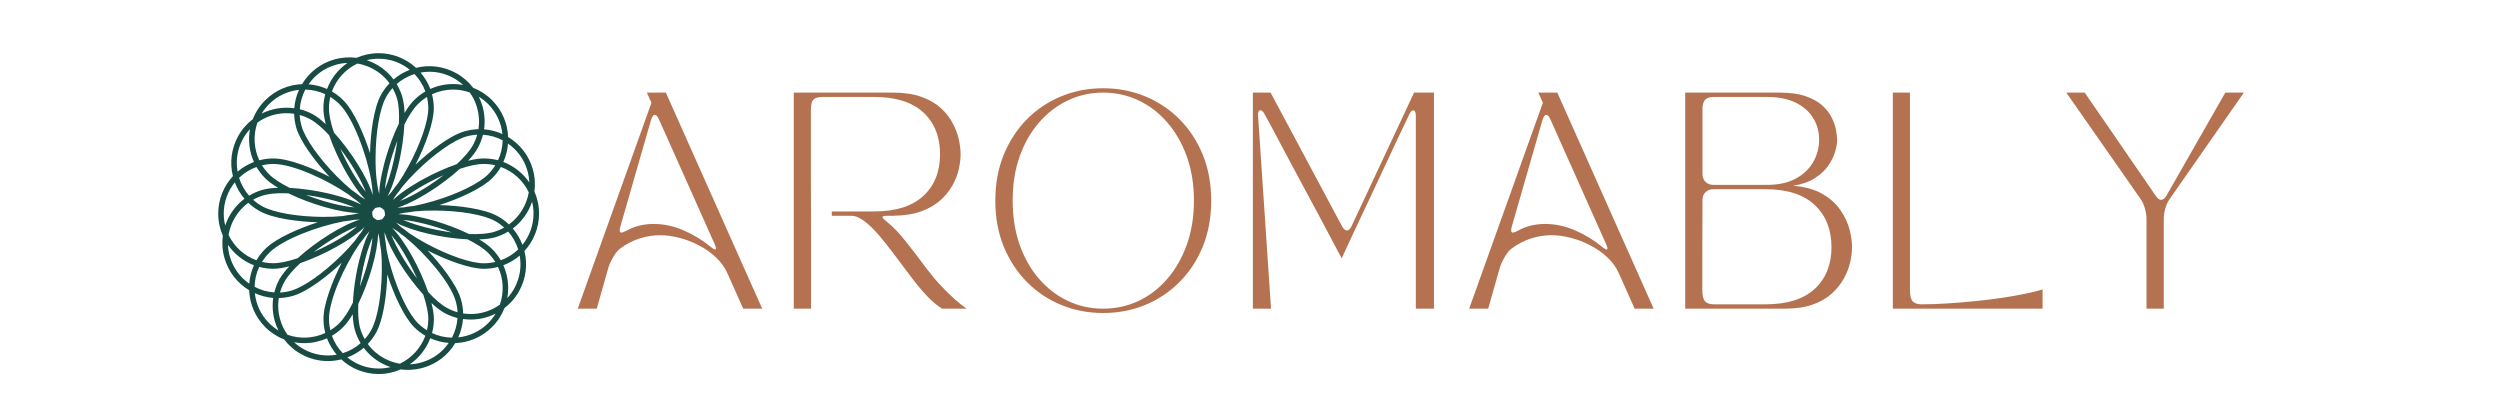
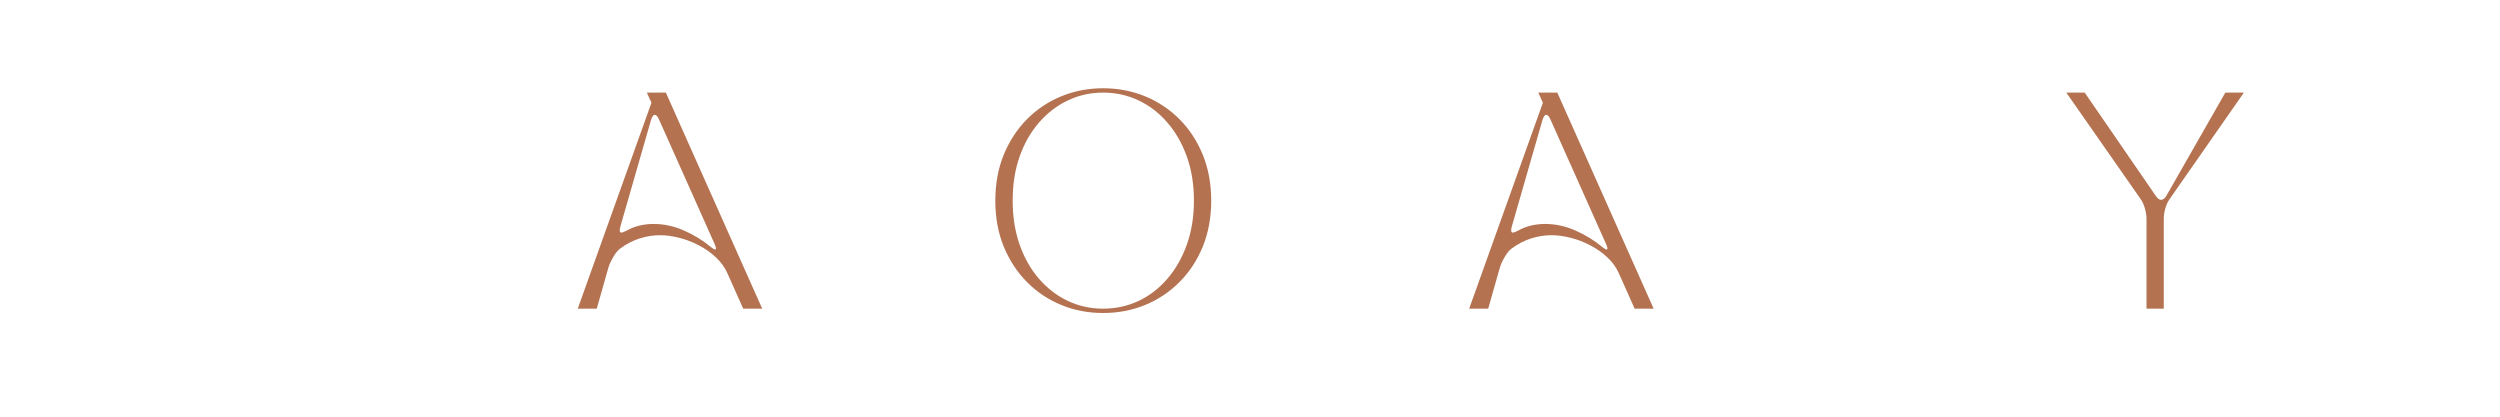
<svg xmlns="http://www.w3.org/2000/svg" width="600" zoomAndPan="magnify" viewBox="0 0 450 75" height="100" preserveAspectRatio="xMidYMid meet" version="1.2">
  <defs>
    <clipPath id="1f3ebc8596">
-       <path d="M 39.281 9.574 L 97.031 9.574 L 97.031 67.324 L 39.281 67.324 Z M 39.281 9.574 " />
-     </clipPath>
+       </clipPath>
  </defs>
  <g id="d324f46010">
    <g clip-rule="nonzero" clip-path="url(#1f3ebc8596)">
      <path style=" stroke:none;fill-rule:nonzero;fill:#184b44;fill-opacity:1;" d="M 97.031 38.449 C 97.031 37.031 96.73 35.691 96.199 34.465 C 96.371 33.148 96.289 31.766 95.887 30.402 C 95.16 27.906 93.543 25.906 91.461 24.66 C 91.371 22.246 90.398 19.867 88.562 18.02 C 87.57 17.027 86.402 16.285 85.168 15.801 C 84.348 14.727 83.297 13.816 82.07 13.145 C 79.855 11.934 77.324 11.598 74.887 12.211 C 73.121 10.582 70.754 9.574 68.156 9.574 C 66.746 9.574 65.395 9.875 64.18 10.406 C 62.84 10.234 61.457 10.328 60.117 10.719 C 57.691 11.426 55.668 12.984 54.375 15.145 C 51.961 15.234 49.582 16.207 47.746 18.043 C 46.742 19.035 45.988 20.203 45.516 21.438 C 44.453 22.246 43.543 23.285 42.859 24.523 C 41.648 26.738 41.312 29.27 41.926 31.707 C 40.285 33.484 39.281 35.852 39.281 38.449 C 39.281 39.871 39.578 41.211 40.109 42.438 C 39.938 43.754 40.02 45.137 40.422 46.5 C 41.152 48.996 42.766 50.996 44.848 52.242 C 44.938 54.656 45.91 57.047 47.746 58.883 C 48.738 59.875 49.906 60.617 51.141 61.102 C 51.961 62.176 53.012 63.086 54.238 63.758 C 55.727 64.578 57.355 64.992 59.02 64.992 C 59.828 64.992 60.637 64.891 61.434 64.691 C 63.188 66.32 65.555 67.324 68.156 67.324 C 69.562 67.324 70.902 67.027 72.129 66.496 C 72.555 66.551 72.98 66.574 73.422 66.574 C 74.344 66.574 75.281 66.449 76.203 66.184 C 78.629 65.477 80.652 63.918 81.945 61.758 C 84.359 61.668 86.738 60.695 88.574 58.859 C 89.578 57.855 90.32 56.699 90.805 55.453 C 91.867 54.645 92.777 53.605 93.461 52.367 C 94.672 50.152 95.008 47.621 94.395 45.184 C 96.023 43.418 97.031 41.051 97.031 38.449 Z M 96.035 38.449 C 96.035 40.578 95.285 42.539 94.039 44.074 C 93.633 42.992 93.043 41.996 92.305 41.129 C 93.934 39.906 95.137 38.207 95.77 36.305 C 95.945 36.996 96.035 37.711 96.035 38.449 Z M 89.973 54.84 C 88.078 56.203 85.688 56.781 83.367 56.422 C 83.344 55.566 83.215 54.727 82.973 53.883 C 82.199 51.227 79.383 47.621 76.969 45.082 C 80.605 46.953 84.672 48.383 87.098 48.383 C 87.973 48.383 88.828 48.27 89.637 48.051 C 90.641 50.188 90.746 52.633 89.973 54.84 Z M 81.355 60.777 C 80.121 60.754 78.895 60.477 77.766 59.945 C 77.984 59.137 78.098 58.281 78.098 57.406 C 78.098 56.609 77.938 55.625 77.66 54.539 C 78.48 55.301 79.266 55.914 79.957 56.309 C 80.73 56.734 81.539 57.047 82.348 57.242 C 82.27 58.457 81.934 59.656 81.355 60.777 Z M 71.977 65.465 C 70.984 65.305 70.027 64.969 69.113 64.473 C 67.945 63.828 66.953 62.961 66.203 61.91 C 66.793 61.297 67.301 60.605 67.727 59.832 C 68.895 57.703 69.598 53.477 69.715 49.402 C 70.961 53.281 72.82 57.152 74.531 58.871 C 75.152 59.496 75.836 60.016 76.562 60.441 C 75.754 62.648 74.09 64.461 71.977 65.465 Z M 61.699 63.574 C 60.844 62.684 60.172 61.621 59.746 60.441 C 60.473 60.016 61.156 59.496 61.777 58.871 C 62.344 58.305 62.922 57.508 63.488 56.562 C 63.523 57.637 63.648 58.605 63.879 59.414 C 64.125 60.258 64.469 61.043 64.91 61.77 C 63.996 62.578 62.91 63.191 61.699 63.574 Z M 51.754 60.258 C 51.164 59.438 50.715 58.523 50.438 57.531 C 50.066 56.25 49.984 54.934 50.184 53.652 C 51.027 53.629 51.879 53.5 52.723 53.258 C 55.379 52.484 58.984 49.676 61.512 47.285 C 59.918 50.406 58.223 54.633 58.223 57.395 C 58.223 58.27 58.336 59.125 58.555 59.934 C 56.418 60.938 53.961 61.043 51.754 60.258 Z M 46.336 22.062 C 47.859 20.965 49.699 20.375 51.57 20.375 C 52.02 20.375 52.48 20.41 52.941 20.48 C 52.965 21.336 53.094 22.176 53.336 23.02 C 54.016 25.352 56.523 28.852 59.332 31.832 C 56.223 30.227 51.973 28.52 49.211 28.52 C 48.336 28.52 47.48 28.633 46.672 28.852 C 45.668 26.715 45.562 24.27 46.336 22.062 Z M 54.953 16.125 C 56.188 16.148 57.414 16.426 58.543 16.957 C 58.324 17.766 58.211 18.621 58.211 19.496 C 58.211 20.34 58.371 21.312 58.637 22.352 C 57.828 21.59 57.043 20.988 56.352 20.594 C 55.578 20.168 54.77 19.855 53.961 19.66 C 54.039 18.445 54.375 17.246 54.953 16.125 Z M 64.332 11.438 C 65.324 11.598 66.285 11.934 67.195 12.43 C 68.363 13.074 69.355 13.941 70.105 14.992 C 69.516 15.605 69.008 16.297 68.582 17.07 C 67.242 19.496 66.688 24.07 66.605 27.57 C 65.543 24.234 63.742 19.996 61.777 18.031 C 61.156 17.406 60.473 16.887 59.746 16.461 C 60.555 14.254 62.219 12.441 64.332 11.438 Z M 74.609 13.328 C 75.465 14.219 76.137 15.281 76.562 16.461 C 75.836 16.887 75.152 17.406 74.531 18.031 C 73.941 18.621 73.363 19.418 72.82 20.34 C 72.785 19.277 72.66 18.297 72.43 17.488 C 72.184 16.645 71.84 15.859 71.398 15.133 C 72.312 14.324 73.41 13.711 74.609 13.328 Z M 84.555 16.645 C 85.145 17.465 85.594 18.379 85.871 19.371 C 86.242 20.652 86.324 21.969 86.125 23.25 C 85.281 23.273 84.43 23.402 83.586 23.645 C 80.93 24.418 77.324 27.234 74.785 29.648 C 76.656 26 78.086 21.934 78.086 19.508 C 78.086 18.633 77.973 17.777 77.754 16.969 C 78.953 16.414 80.246 16.125 81.539 16.125 C 82.57 16.125 83.586 16.297 84.555 16.645 Z M 91.613 40.402 C 91 39.812 90.309 39.305 89.543 38.891 C 87.133 37.562 82.582 37.008 79.082 36.914 C 82.973 35.668 86.867 33.809 88.586 32.086 C 89.211 31.465 89.73 30.781 90.156 30.055 C 92.375 30.863 94.176 32.516 95.18 34.617 C 94.789 36.914 93.508 39.004 91.613 40.402 Z M 84.43 42.125 C 82.418 41.141 80.156 40.32 78.285 39.77 C 77.094 39.422 74.066 38.59 71.699 38.555 C 72.023 38.461 72.395 38.371 72.797 38.301 C 73.375 38.242 74 38.164 74.645 38.047 C 75.672 37.941 76.875 37.887 78.25 37.898 C 82.801 37.918 87.051 38.648 89.059 39.758 C 89.672 40.09 90.238 40.496 90.746 40.957 C 90.156 41.293 89.523 41.57 88.84 41.766 C 87.684 42.09 86.137 42.191 84.43 42.125 Z M 63.871 43.348 C 63.211 44.156 62.402 45.047 61.422 46.004 C 58.188 49.191 54.664 51.664 52.445 52.312 C 51.766 52.508 51.082 52.621 50.402 52.656 C 50.586 52 50.84 51.352 51.188 50.742 C 51.766 49.688 52.793 48.523 54.062 47.355 C 58.258 45.926 63.211 43.223 65.602 40.875 C 65.441 41.164 65.254 41.477 65.023 41.824 C 64.621 42.297 64.227 42.828 63.871 43.348 Z M 61.664 38.891 C 60.625 38.992 59.422 39.051 58.047 39.039 C 53.508 39.004 49.27 38.266 47.25 37.156 C 46.637 36.824 46.07 36.418 45.562 35.957 C 46.152 35.621 46.785 35.344 47.469 35.148 C 48.312 34.906 49.465 34.777 50.805 34.777 C 51.164 34.777 51.547 34.789 51.926 34.801 C 55.898 36.742 61.281 38.324 64.633 38.348 C 64.32 38.441 63.949 38.531 63.547 38.613 C 62.934 38.672 62.285 38.773 61.664 38.891 Z M 72.418 33.613 C 73.074 32.805 73.895 31.902 74.887 30.922 C 78.121 27.723 81.645 25.238 83.852 24.59 C 84.531 24.395 85.215 24.277 85.895 24.246 C 85.711 24.902 85.457 25.551 85.109 26.16 C 84.578 27.133 83.551 28.309 82.223 29.547 C 80.121 30.273 77.949 31.289 76.238 32.215 C 75.152 32.805 72.438 34.363 70.73 36.004 C 70.891 35.703 71.098 35.367 71.344 35.02 C 71.711 34.594 72.07 34.121 72.418 33.613 Z M 68.156 39.582 C 68.051 39.582 67.957 39.594 67.855 39.617 C 67.773 39.547 67.691 39.492 67.613 39.445 C 67.566 39.422 67.52 39.398 67.461 39.375 C 67.426 39.328 67.391 39.293 67.355 39.258 C 67.289 39.191 67.207 39.133 67.125 39.074 C 67.113 38.973 67.102 38.867 67.07 38.773 C 67.059 38.727 67.035 38.672 67.012 38.625 C 67.023 38.566 67.023 38.52 67.023 38.461 C 67.023 38.371 67.012 38.266 66.988 38.164 C 67.059 38.082 67.113 38 67.16 37.918 C 67.184 37.875 67.207 37.828 67.23 37.77 C 67.277 37.734 67.312 37.699 67.348 37.664 C 67.414 37.598 67.473 37.516 67.531 37.434 C 67.633 37.422 67.738 37.41 67.832 37.379 C 67.879 37.367 67.934 37.344 67.98 37.32 C 68.039 37.332 68.086 37.332 68.145 37.332 C 68.234 37.332 68.34 37.32 68.441 37.297 C 68.523 37.367 68.605 37.422 68.688 37.469 C 68.73 37.492 68.789 37.516 68.836 37.539 C 68.871 37.586 68.906 37.621 68.941 37.652 C 69.008 37.723 69.09 37.781 69.172 37.84 C 69.184 37.941 69.195 38.035 69.227 38.141 C 69.238 38.184 69.262 38.242 69.285 38.289 C 69.273 38.348 69.273 38.395 69.273 38.449 C 69.273 38.543 69.285 38.648 69.309 38.75 C 69.238 38.832 69.184 38.914 69.137 38.992 C 69.113 39.039 69.09 39.086 69.066 39.145 C 69.02 39.18 68.984 39.215 68.953 39.25 C 68.883 39.316 68.824 39.398 68.766 39.48 C 68.664 39.492 68.57 39.504 68.465 39.535 C 68.422 39.547 68.363 39.57 68.316 39.594 C 68.258 39.582 68.211 39.582 68.156 39.582 Z M 79.855 31.531 C 78.965 32.215 78.008 32.895 77 33.543 C 75.004 34.824 73.328 35.68 72.035 36.164 C 73.848 34.652 76.84 32.871 79.855 31.531 Z M 55.047 35.09 C 56.141 35.238 57.285 35.438 58.441 35.691 C 60.738 36.199 62.52 36.777 63.777 37.332 C 62.402 37.215 60.555 36.867 58.289 36.199 C 57.172 35.863 56.074 35.496 55.047 35.09 Z M 56.453 45.371 C 59.074 43.371 62.078 41.617 64.285 40.75 C 63.234 41.652 61.676 42.703 59.598 43.832 C 58.531 44.398 57.48 44.918 56.453 45.371 Z M 67.047 42.77 C 66.941 44.156 66.582 46.016 65.902 48.305 C 65.555 49.445 65.176 50.566 64.77 51.617 C 64.922 50.496 65.117 49.344 65.371 48.164 C 65.879 45.844 66.469 44.043 67.047 42.77 Z M 81.309 41.836 C 78.062 41.395 74.715 40.531 72.555 39.582 C 74.91 39.801 78.262 40.656 81.309 41.836 Z M 87.871 31.383 C 86.23 33.023 82.371 34.918 78.02 36.199 C 76.703 36.59 75.523 36.867 74.508 37.066 C 73.883 37.121 73.234 37.215 72.625 37.332 C 72.23 37.367 71.875 37.379 71.551 37.379 C 73.812 36.684 76.492 35.043 77.531 34.375 C 79.172 33.324 81.113 31.891 82.777 30.391 C 84.395 29.848 85.906 29.512 87.098 29.512 C 87.801 29.512 88.492 29.594 89.152 29.754 C 88.793 30.332 88.367 30.875 87.871 31.383 Z M 87.098 28.52 C 86.266 28.52 85.293 28.668 84.266 28.934 C 84.996 28.16 85.594 27.375 86 26.648 C 86.414 25.883 86.727 25.078 86.934 24.258 C 88.184 24.336 89.395 24.684 90.48 25.25 C 90.457 26.484 90.18 27.711 89.648 28.84 C 88.828 28.633 87.973 28.52 87.098 28.52 Z M 77.094 19.508 C 77.094 21.82 75.695 25.895 73.535 29.883 C 72.879 31.094 72.254 32.109 71.664 32.977 C 71.262 33.473 70.867 33.98 70.512 34.5 C 70.246 34.824 69.992 35.09 69.758 35.332 C 70.879 33.242 71.621 30.16 71.887 28.945 C 72.301 27.039 72.672 24.672 72.785 22.43 C 73.547 20.895 74.379 19.578 75.234 18.734 C 75.73 18.238 76.285 17.812 76.863 17.453 C 77 18.113 77.094 18.805 77.094 19.508 Z M 69.285 34.027 C 69.504 31.695 70.348 28.379 71.516 25.344 C 71.363 26.438 71.168 27.57 70.914 28.727 C 70.418 31.012 69.84 32.77 69.285 34.027 Z M 71.469 17.766 C 71.781 18.84 71.887 20.398 71.805 22.223 C 70.832 24.223 70.016 26.461 69.473 28.32 C 69.125 29.512 68.305 32.527 68.258 34.895 C 68.156 34.523 68.051 34.098 67.969 33.613 C 67.922 33.172 67.855 32.723 67.785 32.285 C 67.656 31.188 67.59 29.871 67.602 28.355 C 67.621 23.805 68.352 19.555 69.461 17.547 C 69.793 16.934 70.199 16.367 70.66 15.859 C 70.996 16.461 71.273 17.094 71.469 17.766 Z M 61.086 18.734 C 63.605 21.254 66.008 27.859 66.805 32.422 C 66.859 32.883 66.918 33.359 67 33.82 C 67.047 34.281 67.082 34.707 67.082 35.09 C 66.121 31.879 63.082 27.133 60.105 23.852 C 59.551 22.223 59.215 20.699 59.215 19.496 C 59.215 18.793 59.297 18.102 59.457 17.441 C 60.035 17.812 60.578 18.238 61.086 18.734 Z M 65.844 34.535 C 64.332 32.711 62.574 29.742 61.246 26.75 C 63.223 29.359 64.977 32.34 65.844 34.535 Z M 55.875 21.484 C 56.926 22.062 58.094 23.09 59.25 24.348 C 59.977 26.461 60.992 28.645 61.93 30.355 C 62.531 31.453 64.102 34.199 65.75 35.898 C 65.465 35.738 65.141 35.551 64.805 35.32 C 64.32 34.918 63.789 34.523 63.258 34.168 C 62.461 33.508 61.57 32.699 60.602 31.719 C 57.414 28.484 54.941 24.961 54.293 22.742 C 54.098 22.074 53.984 21.379 53.949 20.699 C 54.605 20.883 55.254 21.148 55.875 21.484 Z M 49.211 29.512 C 52.699 29.512 58.902 32.375 62.715 34.996 C 63.211 35.402 63.695 35.762 64.168 36.082 C 64.492 36.348 64.781 36.602 65.023 36.844 C 62.934 35.727 59.863 34.984 58.648 34.719 C 56.754 34.305 54.387 33.934 52.156 33.82 C 50.527 33.012 49.223 32.168 48.438 31.371 C 47.941 30.875 47.516 30.32 47.156 29.742 C 47.816 29.605 48.508 29.512 49.211 29.512 Z M 47.734 32.086 C 48.301 32.652 49.098 33.23 50.055 33.797 C 48.98 33.832 48 33.957 47.191 34.188 C 46.348 34.434 45.551 34.789 44.836 35.219 C 44.027 34.293 43.414 33.207 43.031 32.008 C 43.922 31.152 44.984 30.48 46.164 30.055 C 46.59 30.77 47.109 31.465 47.734 32.086 Z M 44.695 36.5 C 45.309 37.09 46 37.598 46.766 38.012 C 49.188 39.352 53.719 39.906 57.203 40.012 C 53.879 41.074 49.676 42.863 47.734 44.816 C 47.109 45.438 46.59 46.121 46.164 46.848 C 43.945 46.039 42.145 44.387 41.141 42.285 C 41.52 39.988 42.801 37.898 44.695 36.5 Z M 48.438 45.52 C 50.898 43.059 57.25 40.715 61.801 39.859 C 62.461 39.789 63.141 39.699 63.789 39.57 C 64.156 39.535 64.492 39.523 64.805 39.516 C 61.594 40.473 56.859 43.5 53.578 46.477 C 51.855 47.055 50.332 47.379 49.211 47.379 C 48.508 47.379 47.816 47.297 47.156 47.137 C 47.516 46.57 47.941 46.027 48.438 45.52 Z M 49.211 48.383 C 50.008 48.383 50.992 48.223 52.078 47.945 C 51.312 48.766 50.703 49.551 50.309 50.242 C 49.895 51.008 49.582 51.816 49.375 52.633 C 48.125 52.555 46.914 52.207 45.828 51.629 C 45.852 50.395 46.129 49.168 46.66 48.039 C 47.48 48.27 48.336 48.383 49.211 48.383 Z M 59.215 57.395 C 59.215 53.918 62.043 47.773 64.668 43.949 C 65.082 43.441 65.496 42.898 65.867 42.355 C 66.086 42.09 66.305 41.848 66.516 41.629 C 65.406 43.719 64.668 46.766 64.402 47.969 C 63.984 49.863 63.625 52.242 63.523 54.473 C 62.715 56.09 61.871 57.383 61.086 58.168 C 60.59 58.664 60.035 59.09 59.457 59.449 C 59.309 58.789 59.215 58.098 59.215 57.395 Z M 64.84 59.137 C 64.527 58.062 64.414 56.516 64.492 54.691 C 66.434 50.719 68.027 45.324 68.051 41.973 C 68.145 42.262 68.223 42.598 68.293 42.957 C 68.352 43.637 68.453 44.375 68.605 45.16 C 68.695 46.145 68.742 47.273 68.73 48.559 C 68.695 53.098 67.957 57.336 66.848 59.355 C 66.516 59.969 66.109 60.535 65.648 61.043 C 65.312 60.441 65.035 59.809 64.84 59.137 Z M 75.223 58.168 C 73.582 56.527 71.688 52.668 70.406 48.316 C 70.047 47.09 69.77 45.992 69.586 45.023 C 69.516 44.238 69.402 43.488 69.273 42.816 C 69.238 42.449 69.227 42.102 69.227 41.801 C 70.188 45.012 73.215 49.746 76.191 53.027 C 76.77 54.75 77.094 56.273 77.094 57.395 C 77.094 58.098 77.012 58.789 76.852 59.449 C 76.273 59.09 75.73 58.664 75.223 58.168 Z M 70.453 42.32 C 71.355 43.371 72.406 44.93 73.535 47.008 C 74.102 48.062 74.621 49.113 75.074 50.141 C 73.074 47.531 71.32 44.527 70.453 42.32 Z M 80.445 55.418 C 79.391 54.84 78.227 53.812 77.059 52.543 C 75.629 48.348 72.938 43.406 70.578 41.016 C 70.879 41.188 71.203 41.387 71.539 41.617 C 71.977 41.973 72.461 42.344 72.98 42.715 C 76.562 45.648 81.043 50.809 82.016 54.16 C 82.211 54.828 82.324 55.523 82.359 56.203 C 81.703 56.02 81.055 55.754 80.445 55.418 Z M 87.098 47.391 C 84.785 47.391 80.711 45.992 76.723 43.832 C 75.512 43.176 74.484 42.551 73.629 41.961 C 73.145 41.559 72.625 41.164 72.105 40.82 C 71.793 40.555 71.516 40.301 71.285 40.066 C 74.23 41.66 79.738 42.875 84.164 43.082 C 85.711 43.844 87.016 44.688 87.871 45.531 C 88.367 46.027 88.793 46.582 89.152 47.16 C 88.492 47.297 87.801 47.391 87.098 47.391 Z M 88.574 44.816 C 87.984 44.227 87.176 43.637 86.254 43.094 C 87.363 43.059 88.344 42.934 89.117 42.715 C 89.961 42.469 90.758 42.113 91.473 41.684 C 92.281 42.609 92.895 43.695 93.277 44.895 C 92.387 45.75 91.324 46.422 90.145 46.848 C 89.719 46.133 89.199 45.438 88.574 44.816 Z M 94.926 30.691 C 95.137 31.406 95.25 32.121 95.273 32.828 C 94.129 31.176 92.5 29.883 90.598 29.152 C 91.07 28.102 91.359 26.969 91.438 25.84 C 93.066 26.969 94.34 28.645 94.926 30.691 Z M 87.871 18.734 C 89.371 20.238 90.227 22.152 90.434 24.129 C 89.395 23.656 88.273 23.367 87.133 23.273 C 87.328 21.887 87.234 20.469 86.844 19.094 C 86.668 18.504 86.449 17.949 86.184 17.406 C 86.773 17.777 87.352 18.215 87.871 18.734 Z M 81.598 14.023 C 82.246 14.383 82.836 14.809 83.367 15.293 C 81.391 14.922 79.312 15.168 77.453 16.008 C 77.035 14.922 76.445 13.93 75.707 13.062 C 76.238 12.973 76.77 12.914 77.301 12.914 C 78.793 12.914 80.258 13.297 81.598 14.023 Z M 68.156 10.57 C 70.281 10.57 72.242 11.32 73.777 12.566 C 72.695 12.973 71.699 13.562 70.832 14.301 C 70.004 13.18 68.93 12.246 67.668 11.551 C 67.137 11.262 66.582 11.02 66.016 10.824 C 66.699 10.66 67.414 10.57 68.156 10.57 Z M 60.395 11.68 C 61.098 11.469 61.812 11.355 62.539 11.332 C 60.879 12.477 59.586 14.105 58.867 16.02 C 57.805 15.547 56.684 15.258 55.543 15.18 C 56.707 13.48 58.395 12.254 60.395 11.68 Z M 48.438 18.734 C 49.941 17.234 51.855 16.379 53.82 16.172 C 53.336 17.234 53.059 18.344 52.965 19.484 C 50.945 19.199 48.902 19.543 47.098 20.445 C 47.469 19.832 47.918 19.266 48.438 18.734 Z M 43.727 25.008 C 44.086 24.359 44.512 23.77 44.996 23.25 C 44.637 25.227 44.871 27.293 45.711 29.152 C 44.629 29.57 43.633 30.16 42.766 30.898 C 42.398 28.887 42.734 26.832 43.727 25.008 Z M 40.273 38.449 C 40.273 36.324 41.023 34.363 42.27 32.828 C 42.676 33.91 43.266 34.906 44.004 35.773 C 42.375 36.996 41.172 38.695 40.539 40.598 C 40.363 39.906 40.273 39.191 40.273 38.449 Z M 41.383 46.211 C 41.172 45.496 41.059 44.781 41.035 44.074 C 42.18 45.727 43.809 47.02 45.711 47.75 C 45.238 48.801 44.949 49.934 44.871 51.062 C 43.242 49.934 41.969 48.258 41.383 46.211 Z M 48.438 58.168 C 46.938 56.664 46.082 54.75 45.875 52.773 C 46.914 53.246 48.035 53.535 49.176 53.629 C 48.98 55.016 49.074 56.434 49.465 57.809 C 49.641 58.398 49.859 58.953 50.125 59.496 C 49.535 59.125 48.957 58.688 48.438 58.168 Z M 54.711 62.879 C 54.062 62.52 53.473 62.094 52.941 61.609 C 53.543 61.723 54.145 61.77 54.758 61.77 C 56.152 61.77 57.551 61.469 58.855 60.895 C 59.273 61.977 59.863 62.973 60.602 63.84 C 58.59 64.207 56.535 63.871 54.711 62.879 Z M 68.156 66.332 C 66.027 66.332 64.066 65.582 62.531 64.336 C 63.613 63.93 64.609 63.34 65.477 62.602 C 66.305 63.723 67.379 64.656 68.641 65.352 C 69.172 65.641 69.727 65.883 70.293 66.078 C 69.609 66.242 68.895 66.332 68.156 66.332 Z M 75.914 65.223 C 75.211 65.434 74.496 65.547 73.77 65.57 C 75.43 64.426 76.723 62.797 77.441 60.883 C 78.504 61.355 79.625 61.645 80.766 61.723 C 79.602 63.422 77.914 64.648 75.914 65.223 Z M 87.871 58.168 C 86.367 59.668 84.453 60.523 82.488 60.73 C 82.961 59.668 83.25 58.559 83.344 57.418 C 83.805 57.484 84.277 57.52 84.738 57.52 C 86.301 57.52 87.824 57.152 89.211 56.457 C 88.84 57.07 88.391 57.637 87.871 58.168 Z M 92.582 51.895 C 92.223 52.543 91.797 53.133 91.312 53.652 C 91.672 51.676 91.438 49.609 90.598 47.75 C 91.684 47.332 92.676 46.742 93.543 46.004 C 93.91 48.016 93.574 50.07 92.582 51.895 Z M 92.582 51.895 " />
    </g>
    <g style="fill:#b47250;fill-opacity:1;">
      <g transform="translate(103.213, 55.559)">
        <path style="stroke:none" d="M 4.203 0 L 0.781 0 L 14.047 -37.062 L 13.219 -38.891 L 16.641 -38.891 L 33.984 0 L 30.562 0 L 27.734 -6.344 C 27.266 -7.406 26.578 -8.363 25.672 -9.219 C 24.766 -10.07 23.738 -10.797 22.594 -11.391 C 21.457 -11.992 20.281 -12.445 19.062 -12.75 C 17.844 -13.062 16.688 -13.219 15.594 -13.219 C 14.352 -13.219 13.129 -13.023 11.922 -12.641 C 10.711 -12.254 9.539 -11.645 8.406 -10.812 C 7.988 -10.5 7.57 -9.984 7.156 -9.266 C 6.738 -8.555 6.441 -7.891 6.266 -7.266 Z M 8.438 -14.734 C 8.258 -14.035 8.328 -13.688 8.641 -13.688 C 8.785 -13.688 9.066 -13.789 9.484 -14 C 10.266 -14.438 11.066 -14.754 11.891 -14.953 C 12.723 -15.148 13.566 -15.25 14.422 -15.25 C 16.266 -15.25 18.082 -14.859 19.875 -14.078 C 21.664 -13.297 23.297 -12.297 24.766 -11.078 C 25.211 -10.723 25.492 -10.586 25.609 -10.672 C 25.723 -10.766 25.664 -11.07 25.438 -11.594 L 15.406 -34.062 C 15.164 -34.613 14.914 -34.891 14.656 -34.891 C 14.395 -34.891 14.164 -34.578 13.969 -33.953 Z M 8.438 -14.734 " />
      </g>
    </g>
    <g style="fill:#b47250;fill-opacity:1;">
      <g transform="translate(139.769, 55.559)">
-         <path style="stroke:none" d="M 3.109 0 L 3.109 -38.891 L 21 -38.891 C 22.969 -38.891 24.66 -38.633 26.078 -38.125 C 27.492 -37.625 28.656 -36.957 29.562 -36.125 C 30.469 -35.301 31.188 -34.391 31.719 -33.391 C 32.25 -32.391 32.617 -31.398 32.828 -30.422 C 33.035 -29.453 33.141 -28.582 33.141 -27.812 C 33.141 -27.031 33.035 -26.148 32.828 -25.172 C 32.617 -24.203 32.25 -23.234 31.719 -22.266 C 31.188 -21.297 30.469 -20.395 29.562 -19.562 C 28.656 -18.727 27.5 -18.051 26.094 -17.531 C 24.695 -17.02 23 -16.75 21 -16.719 L 19.875 -16.719 C 19.301 -16.719 19.039 -16.625 19.094 -16.438 C 19.145 -16.258 19.406 -15.992 19.875 -15.641 C 20.957 -14.773 22.062 -13.629 23.188 -12.203 C 24.32 -10.785 25.602 -9.113 27.031 -7.188 C 27.832 -6.125 28.68 -5.113 29.578 -4.156 C 30.473 -3.195 31.328 -2.359 32.141 -1.641 C 32.961 -0.93 33.656 -0.383 34.219 0 L 29.828 0 C 28.922 -0.539 27.988 -1.32 27.031 -2.344 C 26.07 -3.375 25.113 -4.523 24.156 -5.797 C 23.195 -7.066 22.242 -8.336 21.297 -9.609 C 20.348 -10.879 19.422 -12.051 18.516 -13.125 C 17.609 -14.195 16.723 -15.062 15.859 -15.719 C 15.004 -16.383 14.191 -16.719 13.422 -16.719 L 9.953 -16.719 L 9.953 -17.5 L 17.578 -17.5 C 21.461 -17.5 24.41 -18.426 26.422 -20.281 C 28.43 -22.133 29.438 -24.645 29.438 -27.812 C 29.438 -30.969 28.43 -33.473 26.422 -35.328 C 24.41 -37.18 21.461 -38.109 17.578 -38.109 L 8.25 -38.109 C 7.539 -38.109 7.02 -37.961 6.688 -37.672 C 6.352 -37.391 6.188 -36.719 6.188 -35.656 C 6.188 -35.5 6.188 -34.883 6.188 -33.812 C 6.188 -32.738 6.188 -31.336 6.188 -29.609 C 6.188 -27.891 6.188 -25.977 6.188 -23.875 C 6.188 -21.781 6.191 -19.625 6.203 -17.406 C 6.211 -15.188 6.219 -13.039 6.219 -10.969 C 6.219 -8.895 6.219 -7.035 6.219 -5.391 C 6.219 -3.742 6.219 -2.43 6.219 -1.453 C 6.219 -0.484 6.219 0 6.219 0 Z M 3.109 0 " />
-       </g>
+         </g>
    </g>
    <g style="fill:#b47250;fill-opacity:1;">
      <g transform="translate(177.22, 55.559)">
        <path style="stroke:none" d="M 21.344 0.781 C 18.676 0.781 16.172 0.301 13.828 -0.656 C 11.484 -1.613 9.422 -2.988 7.641 -4.781 C 5.867 -6.57 4.473 -8.703 3.453 -11.172 C 2.441 -13.648 1.938 -16.406 1.938 -19.438 C 1.938 -22.477 2.441 -25.234 3.453 -27.703 C 4.473 -30.18 5.867 -32.316 7.641 -34.109 C 9.422 -35.898 11.484 -37.273 13.828 -38.234 C 16.172 -39.191 18.676 -39.672 21.344 -39.672 C 24.02 -39.672 26.531 -39.191 28.875 -38.234 C 31.219 -37.273 33.285 -35.898 35.078 -34.109 C 36.867 -32.316 38.27 -30.18 39.281 -27.703 C 40.289 -25.234 40.797 -22.477 40.797 -19.438 C 40.797 -16.406 40.289 -13.648 39.281 -11.172 C 38.27 -8.703 36.867 -6.57 35.078 -4.781 C 33.285 -2.988 31.219 -1.613 28.875 -0.656 C 26.531 0.301 24.02 0.781 21.344 0.781 Z M 5.062 -19.438 C 5.062 -16.539 5.477 -13.898 6.312 -11.516 C 7.156 -9.129 8.328 -7.07 9.828 -5.344 C 11.336 -3.625 13.07 -2.301 15.031 -1.375 C 16.988 -0.457 19.094 0 21.344 0 C 23.602 0 25.719 -0.457 27.688 -1.375 C 29.656 -2.301 31.383 -3.625 32.875 -5.344 C 34.375 -7.07 35.551 -9.129 36.406 -11.516 C 37.258 -13.898 37.688 -16.539 37.688 -19.438 C 37.688 -22.375 37.258 -25.023 36.406 -27.391 C 35.551 -29.766 34.375 -31.812 32.875 -33.531 C 31.383 -35.258 29.656 -36.582 27.688 -37.5 C 25.719 -38.426 23.602 -38.891 21.344 -38.891 C 19.094 -38.891 16.988 -38.426 15.031 -37.5 C 13.07 -36.582 11.336 -35.258 9.828 -33.531 C 8.328 -31.812 7.156 -29.766 6.312 -27.391 C 5.477 -25.023 5.062 -22.375 5.062 -19.438 Z M 5.062 -19.438 " />
      </g>
    </g>
    <g style="fill:#b47250;fill-opacity:1;">
      <g transform="translate(222.41, 55.559)">
-         <path style="stroke:none" d="M 6.375 0 L 3.109 0 L 3.109 -38.891 L 6.297 -38.891 L 19.141 -14.859 C 19.422 -14.336 19.719 -14.078 20.031 -14.078 C 20.344 -14.078 20.629 -14.348 20.891 -14.891 L 32.125 -38.891 L 35.703 -38.891 L 35.703 0 L 32.438 0 L 32.438 -34.656 C 32.438 -35.352 32.281 -35.703 31.969 -35.703 C 31.758 -35.703 31.539 -35.492 31.312 -35.078 C 31.227 -34.922 30.992 -34.43 30.609 -33.609 C 30.223 -32.797 29.727 -31.754 29.125 -30.484 C 28.531 -29.211 27.875 -27.812 27.156 -26.281 C 26.445 -24.758 25.719 -23.203 24.969 -21.609 C 24.219 -20.016 23.488 -18.469 22.781 -16.969 C 22.082 -15.477 21.453 -14.133 20.891 -12.938 C 20.336 -11.75 19.898 -10.805 19.578 -10.109 C 19.254 -9.41 19.094 -9.062 19.094 -9.062 C 19.094 -9.062 18.906 -9.41 18.531 -10.109 C 18.156 -10.805 17.648 -11.758 17.016 -12.969 C 16.379 -14.176 15.66 -15.531 14.859 -17.031 C 14.055 -18.539 13.219 -20.098 12.344 -21.703 C 11.477 -23.305 10.633 -24.879 9.812 -26.422 C 9 -27.961 8.254 -29.363 7.578 -30.625 C 6.91 -31.883 6.363 -32.91 5.938 -33.703 C 5.508 -34.492 5.254 -34.953 5.172 -35.078 C 4.941 -35.492 4.707 -35.703 4.469 -35.703 C 4.133 -35.703 3.992 -35.352 4.047 -34.656 Z M 6.375 0 " />
-       </g>
+         </g>
    </g>
    <g style="fill:#b47250;fill-opacity:1;">
      <g transform="translate(263.672, 55.559)">
        <path style="stroke:none" d="M 4.203 0 L 0.781 0 L 14.047 -37.062 L 13.219 -38.891 L 16.641 -38.891 L 33.984 0 L 30.562 0 L 27.734 -6.344 C 27.266 -7.406 26.578 -8.363 25.672 -9.219 C 24.766 -10.07 23.738 -10.797 22.594 -11.391 C 21.457 -11.992 20.281 -12.445 19.062 -12.75 C 17.844 -13.062 16.688 -13.219 15.594 -13.219 C 14.352 -13.219 13.129 -13.023 11.922 -12.641 C 10.711 -12.254 9.539 -11.645 8.406 -10.812 C 7.988 -10.5 7.57 -9.984 7.156 -9.266 C 6.738 -8.555 6.441 -7.891 6.266 -7.266 Z M 8.438 -14.734 C 8.258 -14.035 8.328 -13.688 8.641 -13.688 C 8.785 -13.688 9.066 -13.789 9.484 -14 C 10.266 -14.438 11.066 -14.754 11.891 -14.953 C 12.723 -15.148 13.566 -15.25 14.422 -15.25 C 16.266 -15.25 18.082 -14.859 19.875 -14.078 C 21.664 -13.297 23.297 -12.297 24.766 -11.078 C 25.211 -10.723 25.492 -10.586 25.609 -10.672 C 25.723 -10.766 25.664 -11.07 25.438 -11.594 L 15.406 -34.062 C 15.164 -34.613 14.914 -34.891 14.656 -34.891 C 14.395 -34.891 14.164 -34.578 13.969 -33.953 Z M 8.438 -14.734 " />
      </g>
    </g>
    <g style="fill:#b47250;fill-opacity:1;">
      <g transform="translate(300.228, 55.559)">
-         <path style="stroke:none" d="M 21 0 L 3.109 0 L 3.109 -38.891 L 20.141 -38.891 C 21.984 -38.891 23.523 -38.676 24.766 -38.25 C 26.016 -37.82 27.016 -37.27 27.766 -36.594 C 28.516 -35.914 29.082 -35.188 29.469 -34.406 C 29.863 -33.633 30.125 -32.883 30.25 -32.156 C 30.383 -31.438 30.453 -30.816 30.453 -30.297 C 30.453 -29.723 30.328 -29.023 30.078 -28.203 C 29.836 -27.391 29.426 -26.562 28.844 -25.719 C 28.258 -24.883 27.445 -24.133 26.406 -23.469 C 25.363 -22.812 24.066 -22.363 22.516 -22.125 C 24.672 -21.945 26.441 -21.453 27.828 -20.641 C 29.211 -19.836 30.289 -18.863 31.062 -17.719 C 31.844 -16.582 32.383 -15.426 32.688 -14.25 C 32.988 -13.07 33.141 -12.016 33.141 -11.078 C 33.141 -10.305 33.035 -9.43 32.828 -8.453 C 32.617 -7.484 32.25 -6.504 31.719 -5.516 C 31.188 -4.535 30.469 -3.625 29.562 -2.781 C 28.656 -1.938 27.5 -1.258 26.094 -0.75 C 24.695 -0.25 23 0 21 0 Z M 6.188 -3.422 C 6.188 -2.379 6.352 -1.676 6.688 -1.312 C 7.02 -0.957 7.539 -0.781 8.25 -0.781 L 17.578 -0.781 C 21.461 -0.781 24.41 -1.707 26.422 -3.562 C 28.43 -5.414 29.438 -7.922 29.438 -11.078 C 29.438 -14.242 28.43 -16.77 26.422 -18.656 C 24.41 -20.551 21.461 -21.5 17.578 -21.5 L 8.172 -21.5 C 7.598 -21.5 7.129 -21.32 6.766 -20.969 C 6.398 -20.625 6.219 -20.156 6.219 -19.562 C 6.219 -17.539 6.211 -15.586 6.203 -13.703 C 6.191 -11.828 6.188 -10.145 6.188 -8.656 C 6.188 -7.164 6.188 -5.953 6.188 -5.016 C 6.188 -4.078 6.188 -3.547 6.188 -3.422 Z M 6.219 -36.25 L 6.219 -24.234 C 6.219 -23.66 6.398 -23.191 6.766 -22.828 C 7.129 -22.461 7.598 -22.281 8.172 -22.281 L 17.812 -22.281 C 19.863 -22.281 21.582 -22.648 22.969 -23.391 C 24.352 -24.129 25.406 -25.117 26.125 -26.359 C 26.852 -27.609 27.219 -28.957 27.219 -30.406 C 27.219 -31.863 26.852 -33.176 26.125 -34.344 C 25.406 -35.508 24.352 -36.426 22.969 -37.094 C 21.582 -37.77 19.863 -38.109 17.812 -38.109 L 8.25 -38.109 C 7.645 -38.109 7.176 -37.984 6.844 -37.734 C 6.508 -37.492 6.301 -37 6.219 -36.25 Z M 6.219 -36.25 " />
-       </g>
+         </g>
    </g>
    <g style="fill:#b47250;fill-opacity:1;">
      <g transform="translate(337.601, 55.559)">
-         <path style="stroke:none" d="M 30.062 0 L 3.109 0 L 3.109 -38.891 L 6.188 -38.891 L 6.188 -3.422 C 6.188 -2.379 6.352 -1.676 6.688 -1.312 C 7.02 -0.957 7.539 -0.781 8.25 -0.781 C 9.676 -0.781 11.203 -0.832 12.828 -0.938 C 14.461 -1.039 16.129 -1.176 17.828 -1.344 C 19.523 -1.508 21.148 -1.707 22.703 -1.938 C 24.266 -2.176 25.68 -2.426 26.953 -2.688 C 28.223 -2.945 29.258 -3.207 30.062 -3.469 Z M 30.062 0 " />
-       </g>
+         </g>
    </g>
    <g style="fill:#b47250;fill-opacity:1;">
      <g transform="translate(371.824, 55.559)">
        <path style="stroke:none" d="M 13.5 -19.719 L 0.109 -38.891 L 3.422 -38.891 L 16.219 -20.297 C 16.531 -19.828 16.844 -19.594 17.156 -19.594 C 17.539 -19.594 17.875 -19.852 18.156 -20.375 L 28.734 -38.891 L 32.078 -38.891 L 18.703 -19.719 C 18.367 -19.25 18.109 -18.68 17.922 -18.016 C 17.742 -17.359 17.656 -16.734 17.656 -16.141 L 17.656 0 L 14.547 0 L 14.547 -16.141 C 14.547 -16.734 14.453 -17.359 14.266 -18.016 C 14.086 -18.68 13.832 -19.25 13.5 -19.719 Z M 13.5 -19.719 " />
      </g>
    </g>
  </g>
</svg>